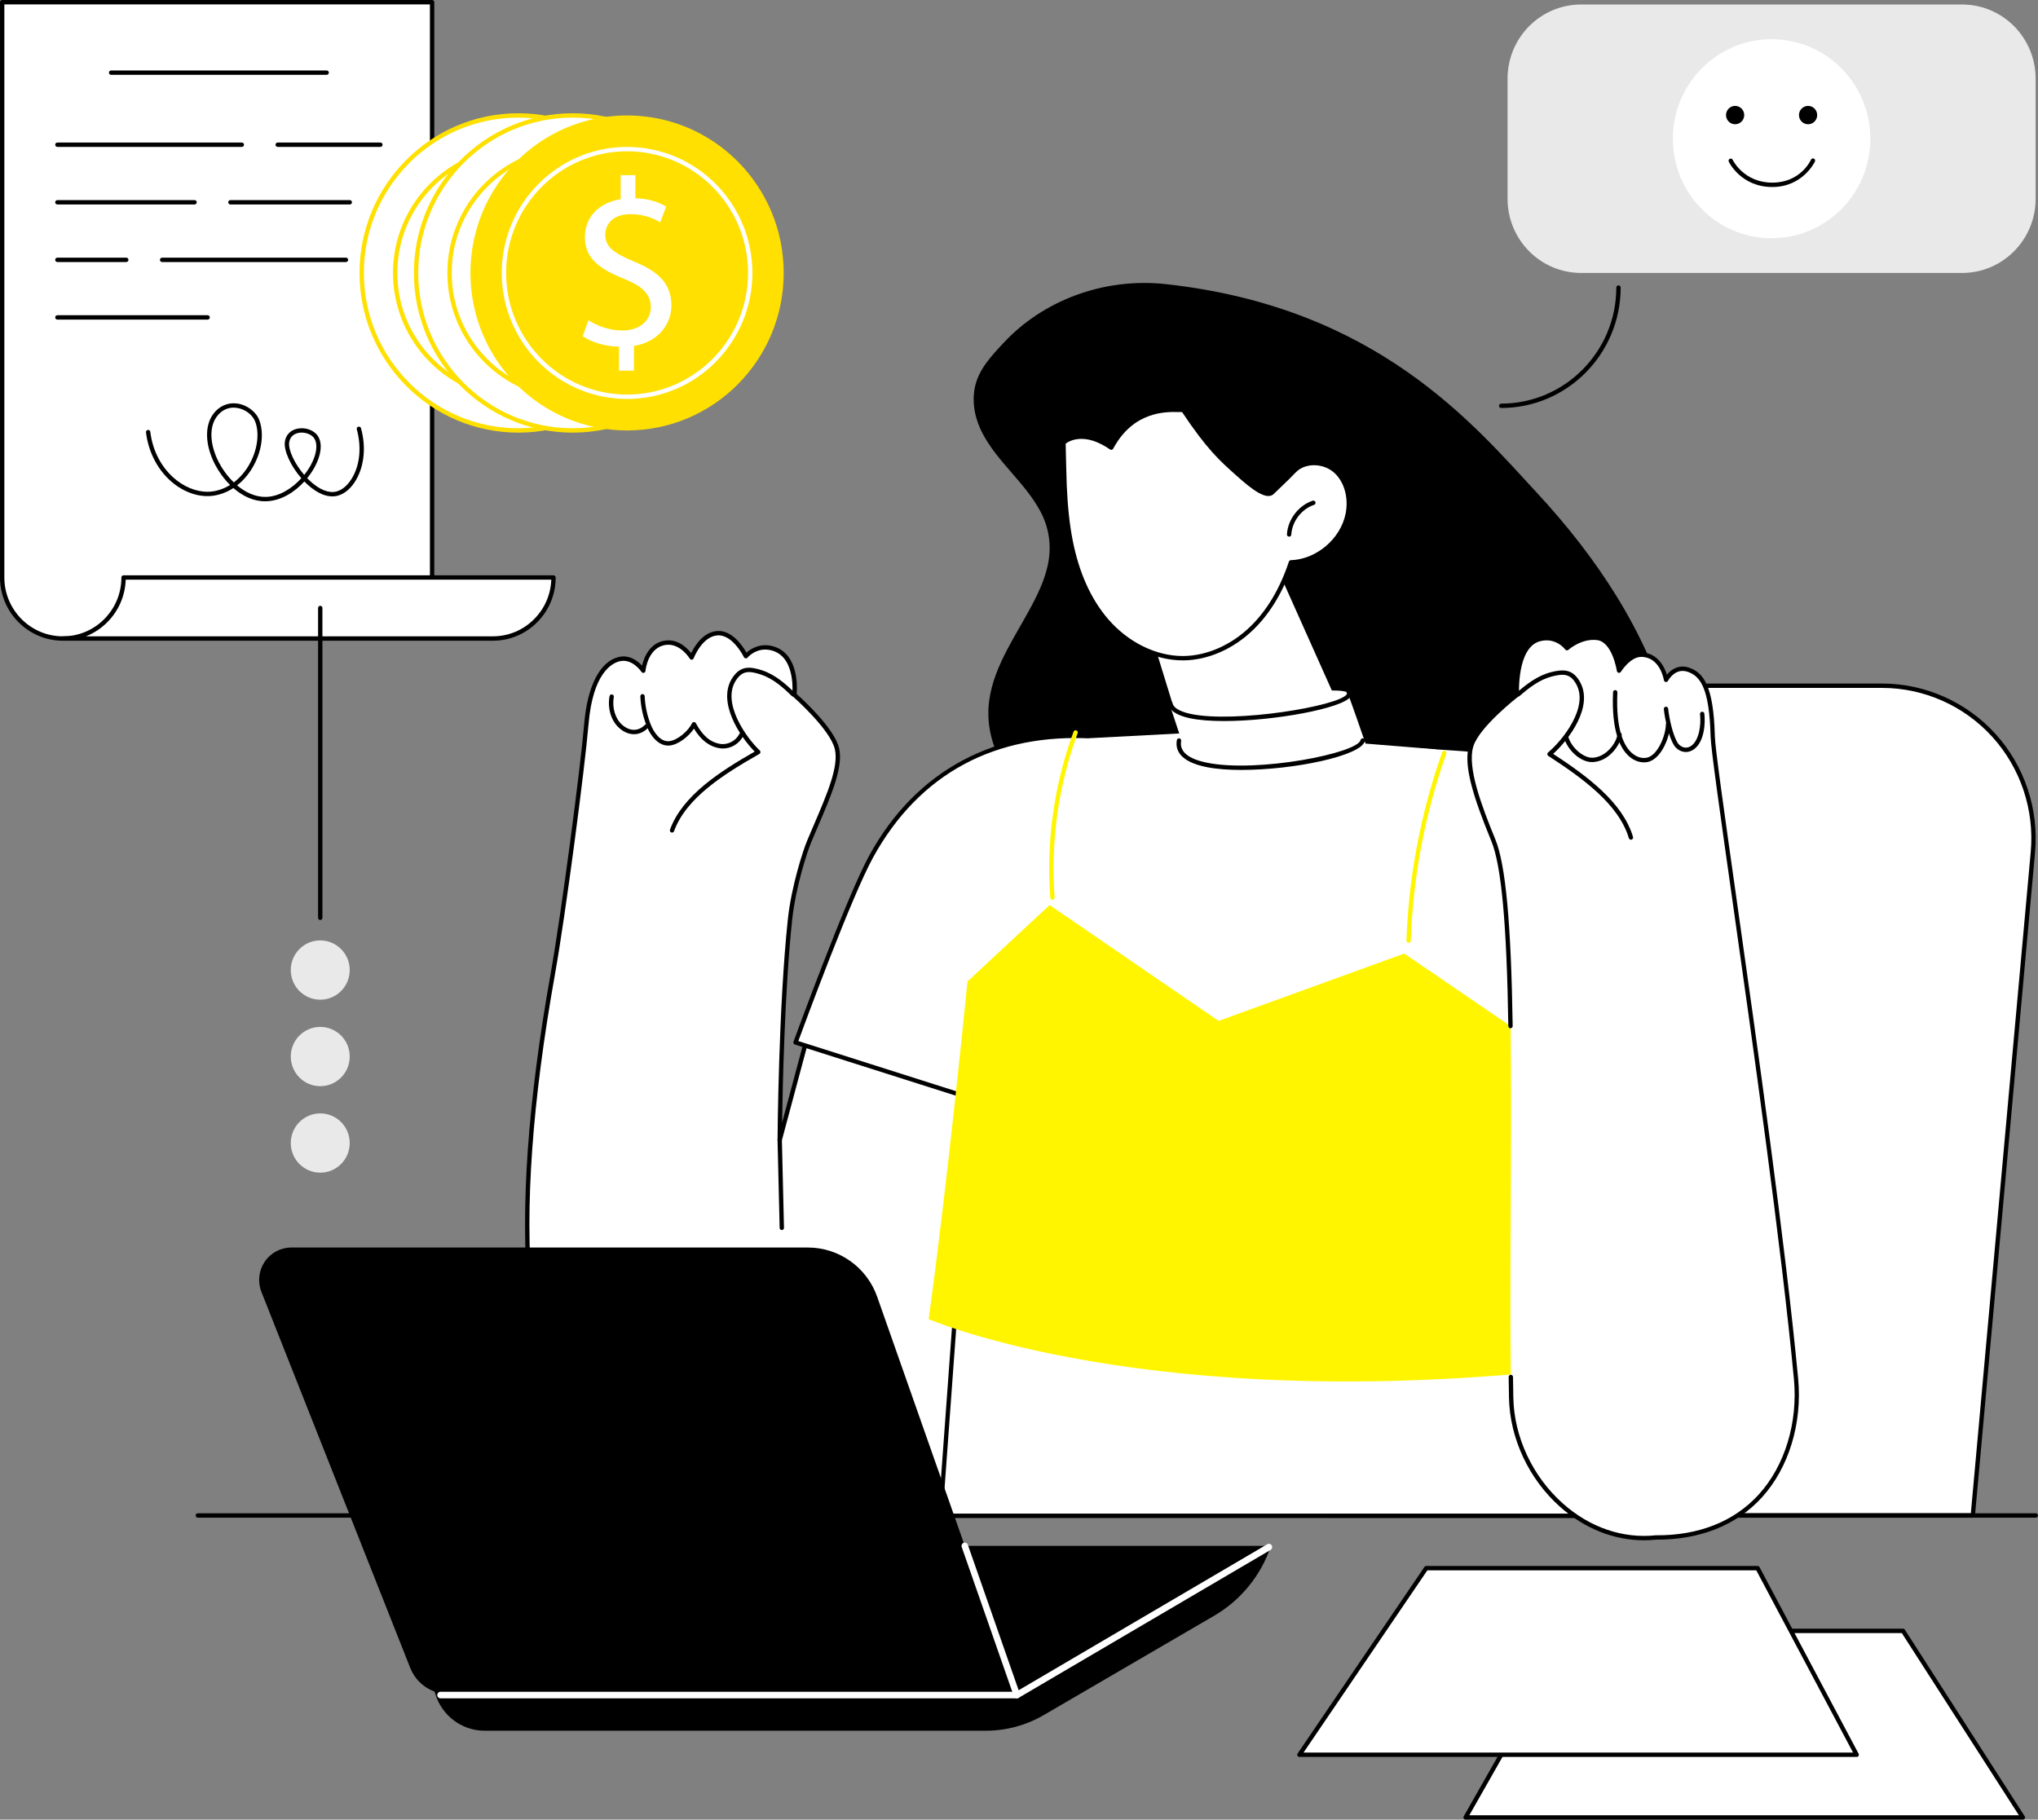
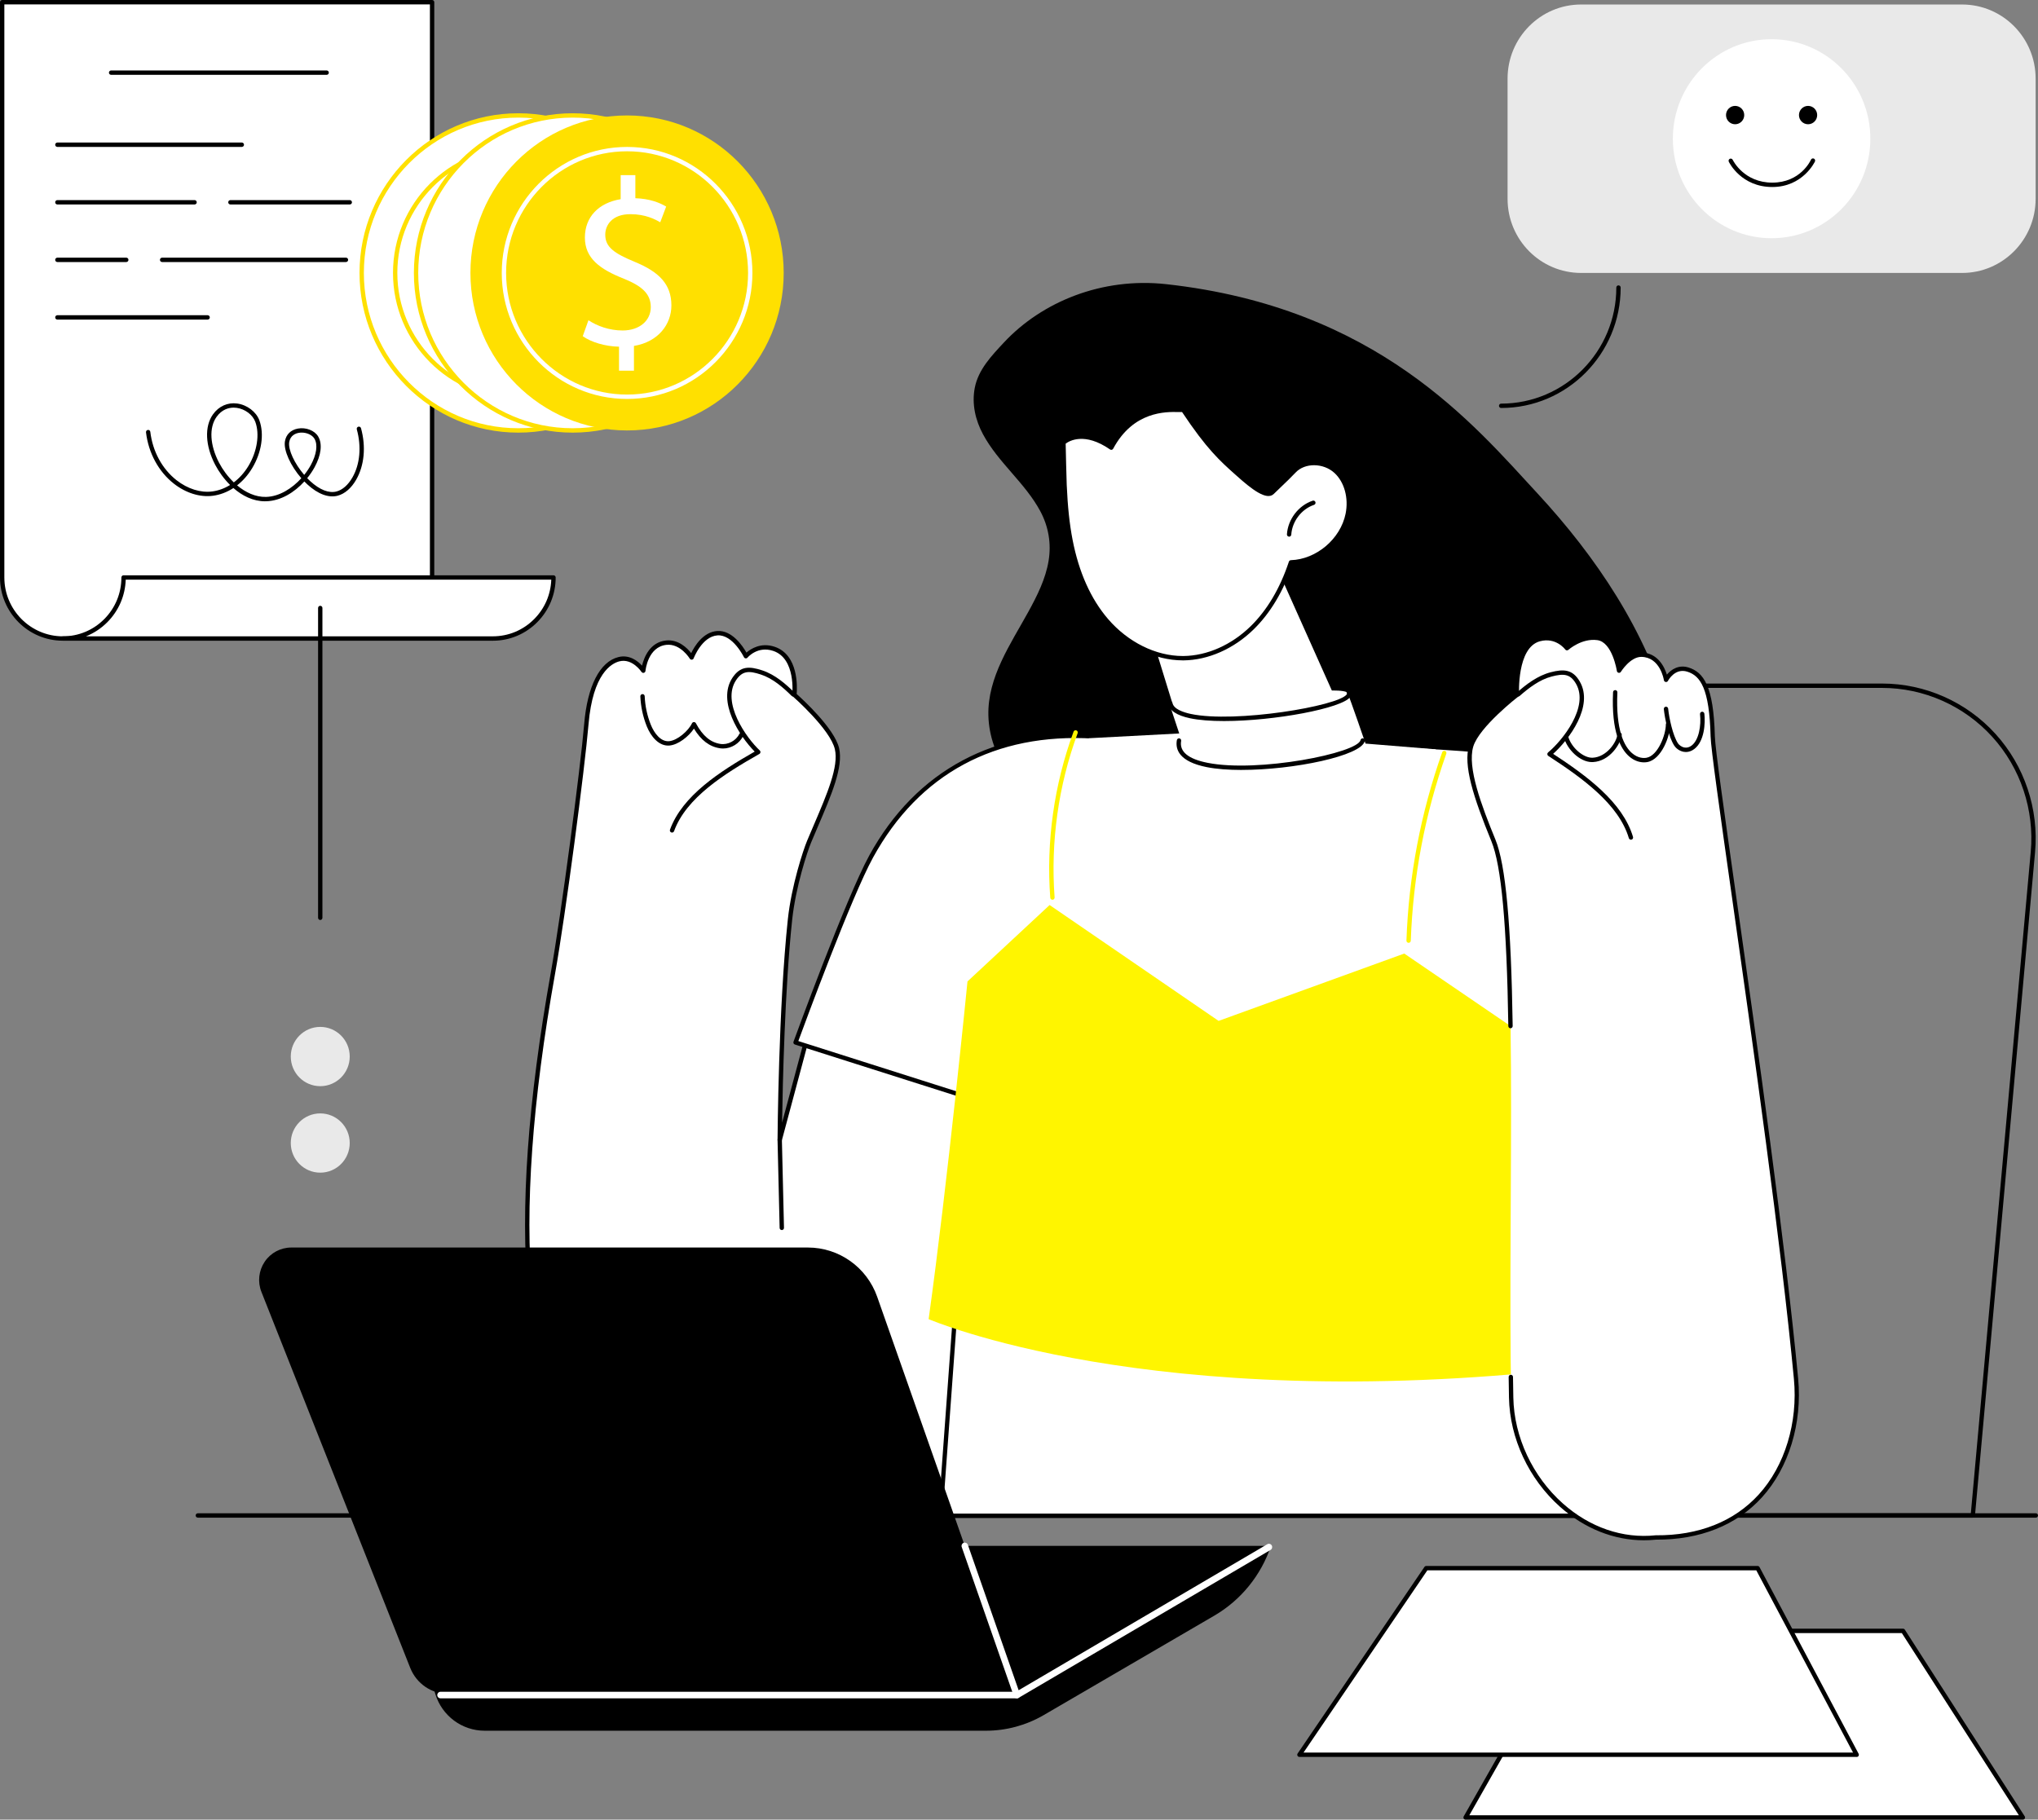
<svg xmlns="http://www.w3.org/2000/svg" width="215" height="192" viewBox="0 0 215 192" fill="none">
  <rect x="0" y="0" width="215" height="192" fill="#808080" stroke="none" />
  <g clip-path="url(#clip0_119_620)">
-     <path d="M208.124 159.905H140.153L133.814 89.903C132.961 80.48 140.33 72.355 149.731 72.355H198.547C207.945 72.355 215.317 80.482 214.463 89.903L208.124 159.905Z" fill="white" />
    <path d="M208.124 160.135H140.153C140.034 160.135 139.935 160.045 139.924 159.925L133.585 89.924C133.172 85.367 134.695 80.814 137.761 77.436C140.825 74.06 145.187 72.124 149.731 72.124H198.544C203.088 72.124 207.45 74.06 210.514 77.436C213.58 80.814 215.103 85.367 214.69 89.924L208.351 159.925C208.34 160.043 208.241 160.135 208.122 160.135H208.124ZM140.364 159.674H207.916L214.234 89.883C214.635 85.455 213.156 81.031 210.177 77.748C207.2 74.466 202.962 72.585 198.547 72.585H149.733C145.318 72.585 141.08 74.466 138.103 77.748C135.124 81.031 133.644 85.455 134.046 89.883L140.364 159.674Z" fill="black" />
    <path d="M214.771 160.135H20.87C20.744 160.135 20.641 160.032 20.641 159.905C20.641 159.778 20.744 159.674 20.87 159.674H214.771C214.897 159.674 215 159.778 215 159.905C215 160.032 214.897 160.135 214.771 160.135Z" fill="black" />
    <path d="M177.614 88.595C177.885 84.167 177.332 79.716 176.14 75.454C173.654 66.57 168.376 58.736 162.179 52.042C155.492 44.819 145.286 32.439 123.032 29.984C116.232 29.234 109.9 31.86 105.907 36.141C104.598 37.546 103.205 38.999 102.834 40.922C102.506 42.622 102.898 44.334 103.71 45.837C105.32 48.823 108.132 50.939 109.74 53.927C110.609 55.542 110.921 57.342 110.625 59.156C110.311 61.083 109.414 62.866 108.483 64.56C106.625 67.941 104.169 71.462 104.27 75.495C104.38 79.951 107.423 83.574 110.707 86.232C112.645 87.801 114.723 89.195 116.767 90.619C118.92 92.121 121.09 93.6 123.287 95.038C131.883 100.659 141.091 105.701 151.175 107.958C155.384 108.899 159.835 109.483 164.106 108.601C166.069 108.198 167.975 107.45 169.624 106.296C171.44 105.027 172.892 103.308 174.018 101.404C176.284 97.574 177.346 93.007 177.617 88.591L177.614 88.595Z" fill="black" />
    <path d="M119.815 116.131C119.815 116.131 106.203 164.222 83.677 164.91C50.206 165.932 54.155 126.058 58.332 102.678C59.465 96.332 61.476 80.916 61.857 76.4C62.237 71.884 63.751 69.946 65.288 69.556C66.824 69.168 67.863 70.769 67.863 70.769C67.863 70.769 68.118 68.04 70.283 67.811C71.925 67.638 72.962 69.378 72.962 69.378C72.962 69.378 73.872 66.944 75.666 66.812C77.459 66.681 78.684 69.237 78.684 69.237C78.684 69.237 79.833 67.857 81.642 68.462C84.268 69.339 83.803 73.322 83.803 73.322C83.803 73.322 87.78 76.801 88.293 78.993C88.807 81.186 87.087 84.682 85.356 88.8C85.014 89.613 83.73 93.379 83.34 97.02C82.337 106.398 82.252 120.275 82.252 120.275L87.406 101.053L119.812 116.131H119.815Z" fill="white" />
    <path d="M82.445 165.159C74.106 165.159 67.609 162.507 63.118 157.267C54.894 147.672 53.254 129.803 58.107 102.636C59.203 96.503 61.233 81.077 61.63 76.379C61.965 72.394 63.279 69.826 65.235 69.332C66.398 69.039 67.283 69.747 67.733 70.234C67.937 69.385 68.547 67.763 70.262 67.581C71.565 67.442 72.501 68.381 72.918 68.912C73.269 68.187 74.17 66.69 75.652 66.581C77.221 66.466 78.356 68.169 78.746 68.859C79.198 68.467 80.266 67.758 81.718 68.243C84.252 69.09 84.103 72.521 84.046 73.227C84.656 73.772 88.032 76.861 88.52 78.94C88.984 80.913 87.722 83.86 86.259 87.273C86.032 87.801 85.803 88.341 85.571 88.893C85.168 89.855 83.943 93.575 83.571 97.048C82.796 104.305 82.569 114.375 82.507 118.455L87.188 100.993C87.22 100.871 87.346 100.797 87.47 100.83C87.592 100.862 87.665 100.989 87.633 101.113L82.48 120.335C82.45 120.448 82.344 120.52 82.227 120.504C82.113 120.487 82.028 120.391 82.028 120.273C82.028 120.134 82.124 106.275 83.115 96.995C83.491 93.471 84.736 89.689 85.147 88.71C85.379 88.159 85.61 87.617 85.837 87.088C87.266 83.752 88.502 80.87 88.073 79.047C87.582 76.951 83.695 73.532 83.656 73.497C83.599 73.446 83.569 73.372 83.578 73.296C83.583 73.259 83.989 69.489 81.574 68.681C79.941 68.134 78.904 69.334 78.863 69.387C78.812 69.447 78.737 69.477 78.659 69.468C78.581 69.459 78.514 69.41 78.48 69.339C78.468 69.316 77.299 66.927 75.686 67.043C74.058 67.16 73.189 69.436 73.18 69.459C73.15 69.542 73.074 69.6 72.987 69.606C72.9 69.616 72.815 69.572 72.769 69.496C72.76 69.48 71.783 67.885 70.311 68.04C68.359 68.247 68.104 70.686 68.095 70.79C68.086 70.887 68.017 70.968 67.923 70.993C67.827 71.016 67.728 70.977 67.675 70.896C67.666 70.883 66.705 69.436 65.347 69.78C64.517 69.99 62.54 71.056 62.088 76.418C61.692 81.123 59.657 96.577 58.561 102.719C53.736 129.738 55.341 147.483 63.469 156.967C68.086 162.353 74.886 164.947 83.674 164.679C88.75 164.524 93.793 161.887 98.665 156.84C102.579 152.784 106.391 147.172 109.992 140.164C116.129 128.213 119.565 116.189 119.599 116.069C119.634 115.946 119.762 115.875 119.884 115.909C120.005 115.944 120.076 116.071 120.042 116.195C120.007 116.315 116.563 128.379 110.402 140.369C106.781 147.419 102.944 153.07 98.997 157.159C94.039 162.295 88.89 164.981 83.688 165.14C83.271 165.154 82.858 165.159 82.45 165.159H82.445Z" fill="black" />
    <path d="M70.898 87.85C70.872 87.85 70.845 87.845 70.82 87.836C70.7 87.792 70.638 87.661 70.682 87.541C71.985 83.952 75.939 81.407 79.617 79.305C78.016 77.688 75.62 74.014 77.266 71.519C78.092 70.271 79.039 70.285 80.399 70.73C81.771 71.178 82.906 72.179 83.835 73.1C83.924 73.19 83.927 73.335 83.837 73.425C83.748 73.516 83.603 73.518 83.514 73.428C82.622 72.546 81.539 71.586 80.257 71.169C79.028 70.767 78.322 70.753 77.647 71.776C76.097 74.12 78.718 77.847 80.152 79.185C80.204 79.236 80.232 79.307 80.223 79.381C80.214 79.455 80.172 79.52 80.108 79.554C76.427 81.645 72.391 84.169 71.111 87.698C71.076 87.792 70.989 87.85 70.895 87.85H70.898Z" fill="black" />
    <path d="M76.267 78.977C76.156 78.977 76.046 78.971 75.939 78.952C74.849 78.788 73.953 78.107 73.209 76.88C72.65 77.72 71.551 78.583 70.629 78.664C69.499 78.763 68.652 77.685 68.235 76.644C67.829 75.632 67.6 74.568 67.554 73.478C67.549 73.352 67.648 73.243 67.774 73.239C67.898 73.232 68.008 73.331 68.012 73.46C68.056 74.496 68.274 75.511 68.659 76.474C69.015 77.362 69.705 78.285 70.588 78.207C71.466 78.13 72.625 77.113 73.001 76.321C73.037 76.243 73.115 76.192 73.203 76.19C73.29 76.188 73.368 76.234 73.411 76.31C74.129 77.644 74.952 78.338 76.005 78.497C76.792 78.615 77.645 78.163 77.994 77.443C78.049 77.328 78.186 77.281 78.301 77.337C78.416 77.392 78.461 77.531 78.406 77.646C78.016 78.454 77.152 78.98 76.267 78.98V78.977Z" fill="black" />
-     <path d="M66.882 77.471C66.356 77.471 65.815 77.254 65.329 76.82C64.469 76.056 64.077 74.768 64.302 73.462C64.325 73.338 64.439 73.252 64.568 73.275C64.692 73.296 64.776 73.416 64.753 73.543C64.558 74.676 64.903 75.828 65.632 76.476C66.421 77.177 67.338 77.187 68.026 76.494C68.116 76.404 68.26 76.404 68.35 76.494C68.439 76.584 68.439 76.73 68.35 76.82C67.918 77.254 67.405 77.471 66.879 77.471H66.882Z" fill="black" />
    <path d="M82.477 129.789C82.353 129.789 82.25 129.69 82.248 129.563L82.028 120.28C82.025 120.153 82.124 120.047 82.252 120.044C82.388 120.04 82.484 120.141 82.486 120.271L82.707 129.554C82.709 129.681 82.61 129.787 82.482 129.789H82.477Z" fill="black" />
    <path d="M91.91 90.36C89.438 94.858 83.924 109.993 83.924 109.993L102.421 115.875L99.206 159.937H168.266L168.422 133.356L183.405 129.182C183.405 129.182 183.548 120.561 180.612 107.803C177.071 92.419 174.316 81.26 158.732 79.446C153.249 78.809 146.928 78.587 139.832 78.352C128.576 77.981 122.31 78.114 115.365 77.699C105.173 77.087 96.853 81.366 91.91 90.358V90.36Z" fill="white" />
    <path d="M168.269 160.17H99.208C99.144 160.17 99.084 160.142 99.041 160.096C98.997 160.05 98.974 159.985 98.981 159.923L102.183 116.041L83.858 110.214C83.798 110.196 83.748 110.152 83.72 110.097C83.693 110.041 83.688 109.974 83.711 109.917C83.766 109.764 89.259 94.712 91.711 90.252C94.172 85.773 97.488 82.402 101.563 80.228C105.572 78.091 110.223 77.164 115.381 77.473C119.264 77.706 122.854 77.766 127.395 77.84C130.906 77.897 134.887 77.962 139.841 78.126C146.371 78.341 153.125 78.564 158.762 79.22C174.699 81.073 177.408 92.848 180.839 107.752C183.747 120.393 183.639 129.101 183.639 129.187C183.639 129.288 183.568 129.378 183.472 129.406L168.654 133.534L168.498 159.942C168.498 160.068 168.395 160.17 168.269 160.17ZM99.453 159.708H168.039L168.193 133.356C168.193 133.253 168.262 133.163 168.36 133.135L183.176 129.007C183.176 127.728 183.059 119.463 180.387 107.856C176.997 93.127 174.321 81.493 158.705 79.677C153.086 79.023 146.343 78.8 139.823 78.585C134.871 78.421 130.894 78.357 127.383 78.299C122.835 78.225 119.244 78.165 115.349 77.932C104.999 77.311 96.958 81.647 92.108 90.473C89.837 94.604 84.92 107.941 84.22 109.847L102.488 115.658C102.589 115.69 102.655 115.787 102.648 115.895L99.451 159.711L99.453 159.708Z" fill="black" />
    <path d="M165.663 112.568L148.143 100.615L128.557 107.72L110.73 95.495L102.066 103.555C102.066 103.555 99.953 124.918 97.967 139.188C97.967 139.188 121.301 149.35 165.665 144.412V112.568H165.663Z" fill="#FFF500" />
    <path d="M148.602 99.482C148.602 99.482 148.598 99.482 148.593 99.482C148.467 99.477 148.368 99.371 148.373 99.244C148.611 92.456 149.882 85.771 152.146 79.372C152.189 79.252 152.32 79.19 152.439 79.231C152.558 79.275 152.62 79.407 152.579 79.526C150.329 85.879 149.07 92.52 148.832 99.26C148.827 99.385 148.726 99.482 148.602 99.482Z" fill="#FFF500" />
    <path d="M111.026 94.936C110.907 94.936 110.806 94.844 110.797 94.724C110.354 88.814 111.205 82.757 113.255 77.203C113.299 77.083 113.432 77.023 113.551 77.067C113.671 77.111 113.73 77.244 113.687 77.364C111.659 82.856 110.82 88.849 111.256 94.692C111.265 94.819 111.171 94.929 111.045 94.939C111.038 94.939 111.033 94.939 111.026 94.939V94.936Z" fill="#FFF500" />
    <path d="M174.69 162.226C166.64 163.08 159.569 155.61 159.42 147.46C159.033 126.122 160.377 95.578 157.551 88.676C155.859 84.541 154.561 80.865 155.207 78.707C155.854 76.55 160.03 73.319 160.03 73.319C160.03 73.319 159.73 68.157 162.404 67.44C164.246 66.946 165.312 68.393 165.312 68.393C165.312 68.393 166.762 67.073 168.544 67.313C170.326 67.553 170.805 70.765 170.805 70.765C170.805 70.765 171.862 69.053 173.179 69.08C175.358 69.124 175.764 71.732 175.764 71.732C175.764 71.732 176.569 70.172 178.08 70.652C179.591 71.132 180.564 72.546 180.692 77.697C180.775 81.026 187.334 122.751 189.481 145.471C190.196 153.056 186.089 162.302 174.692 162.224L174.69 162.226Z" fill="white" />
    <path d="M173.429 162.524C170.268 162.524 167.168 161.294 164.574 158.988C161.283 156.063 159.269 151.754 159.191 147.465C159.177 146.749 159.168 146.025 159.157 145.293C159.157 145.166 159.255 145.06 159.384 145.06C159.508 145.058 159.615 145.162 159.615 145.289C159.625 146.022 159.636 146.745 159.65 147.458C159.725 151.618 161.679 155.799 164.877 158.642C167.723 161.174 171.2 162.364 174.665 161.997C174.674 161.997 174.681 161.997 174.69 161.997C179.199 162.034 182.949 160.541 185.538 157.696C188.297 154.664 189.685 150.105 189.249 145.496C187.91 131.321 184.912 110.161 182.722 94.71C181.426 85.572 180.493 78.97 180.461 77.706C180.334 72.643 179.389 71.314 178.009 70.873C176.702 70.458 175.995 71.782 175.965 71.84C175.92 71.928 175.821 71.976 175.725 71.96C175.626 71.944 175.55 71.868 175.534 71.769C175.518 71.669 175.131 69.35 173.172 69.311C171.995 69.286 171.007 70.871 170.995 70.887C170.945 70.97 170.849 71.009 170.755 70.991C170.661 70.97 170.59 70.894 170.573 70.799C170.569 70.769 170.099 67.756 168.509 67.543C166.856 67.322 165.475 68.554 165.461 68.566C165.413 68.61 165.349 68.63 165.285 68.624C165.221 68.617 165.161 68.584 165.124 68.531C165.085 68.478 164.122 67.216 162.459 67.663C159.996 68.323 160.253 73.257 160.255 73.305C160.26 73.382 160.225 73.455 160.166 73.502C160.124 73.534 156.04 76.711 155.423 78.774C154.769 80.962 156.285 84.986 157.76 88.588C158.84 91.226 159.418 97.477 159.581 108.262C159.581 108.389 159.482 108.495 159.356 108.498H159.352C159.225 108.498 159.125 108.396 159.122 108.271C158.959 97.546 158.393 91.348 157.336 88.766C155.416 84.077 154.354 80.747 154.983 78.643C155.595 76.598 159.145 73.721 159.79 73.211C159.76 72.389 159.721 67.92 162.338 67.218C163.893 66.8 164.948 67.68 165.328 68.077C165.785 67.724 167.048 66.884 168.564 67.087C170.046 67.285 170.688 69.242 170.917 70.206C171.349 69.669 172.174 68.829 173.174 68.852C174.885 68.886 175.592 70.373 175.848 71.183C176.298 70.643 177.098 70.103 178.137 70.433C179.706 70.931 180.777 72.357 180.91 77.692C180.94 78.931 181.876 85.522 183.167 94.643C185.357 110.097 188.357 131.264 189.696 145.45C190.144 150.188 188.712 154.881 185.869 158.005C183.192 160.945 179.323 162.484 174.693 162.457C174.268 162.501 173.844 162.524 173.42 162.524H173.429Z" fill="black" />
    <path d="M172.057 88.602C171.959 88.602 171.867 88.537 171.837 88.438C170.768 84.838 166.892 82.072 163.342 79.762C163.28 79.723 163.241 79.656 163.237 79.582C163.232 79.508 163.264 79.436 163.319 79.39C164.831 78.14 167.668 74.582 166.262 72.147C165.649 71.088 164.945 71.056 163.693 71.383C162.39 71.722 161.251 72.615 160.308 73.442C160.212 73.525 160.067 73.515 159.985 73.418C159.902 73.322 159.911 73.176 160.007 73.093C160.991 72.23 162.184 71.3 163.581 70.936C164.966 70.573 165.913 70.619 166.661 71.914C168.156 74.505 165.544 78.024 163.849 79.543C167.395 81.864 171.19 84.645 172.275 88.307C172.312 88.429 172.243 88.558 172.122 88.593C172.099 88.6 172.078 88.602 172.055 88.602H172.057Z" fill="black" />
    <path d="M173.44 80.44C173.046 80.44 172.456 80.33 171.862 79.808C170.984 79.04 169.977 77.24 170.17 73.035C170.174 72.909 170.282 72.812 170.408 72.816C170.534 72.823 170.633 72.929 170.626 73.056C170.443 77.076 171.36 78.758 172.163 79.46C172.828 80.043 173.466 80 173.709 79.953C174.904 79.73 175.741 77.533 175.741 76.427C175.741 76.301 175.844 76.197 175.97 76.197C176.096 76.197 176.199 76.301 176.199 76.427C176.199 77.671 175.284 80.129 173.791 80.408C173.706 80.424 173.585 80.44 173.438 80.44H173.44Z" fill="black" />
    <path d="M167.957 80.413C166.661 80.413 165.335 79.072 164.993 77.828C164.959 77.706 165.032 77.579 165.154 77.544C165.276 77.51 165.402 77.581 165.436 77.706C165.762 78.887 167.051 80 168.025 79.951C169.489 79.88 170.544 78.324 170.631 77.501C170.645 77.374 170.757 77.281 170.883 77.295C171.009 77.309 171.101 77.422 171.087 77.549C170.989 78.474 169.828 80.323 168.048 80.41C168.019 80.41 167.989 80.41 167.959 80.41L167.957 80.413Z" fill="black" />
    <path d="M177.86 79.349C177.782 79.349 177.701 79.342 177.621 79.328C177.14 79.24 176.784 78.922 176.626 78.675C176.016 77.722 175.628 75.805 175.527 74.822C175.514 74.695 175.605 74.582 175.731 74.568C175.858 74.556 175.97 74.646 175.984 74.773C176.087 75.786 176.474 77.586 177.011 78.424C177.126 78.601 177.39 78.818 177.701 78.874C177.961 78.92 178.218 78.853 178.458 78.668C179.22 78.094 179.481 76.566 179.346 75.355C179.332 75.228 179.422 75.115 179.548 75.098C179.672 75.082 179.786 75.174 179.802 75.301C179.915 76.305 179.816 78.221 178.734 79.037C178.461 79.243 178.162 79.349 177.857 79.349H177.86Z" fill="black" />
    <path d="M133.75 57.755L140.506 72.862C140.506 72.862 141.736 72.821 142.139 73.061C142.474 73.834 144.057 78.46 144.057 78.46L151.494 79.067C151.494 79.067 141.857 87.474 129.525 86.361C117.193 85.249 114.854 77.895 114.854 77.895L124.404 77.392L123.344 74.194L123.67 74.168L120.913 65.222L133.747 57.757L133.75 57.755Z" fill="white" />
    <path d="M129.131 76.081C127.755 76.081 126.505 75.991 125.528 75.784C124.149 75.491 123.379 74.981 123.239 74.263C123.214 74.138 123.294 74.016 123.42 73.991C123.544 73.965 123.665 74.046 123.691 74.173C123.819 74.817 124.812 75.158 125.624 75.332C130.291 76.324 141.21 74.503 142.075 73.266C142.112 73.213 142.103 73.199 142.093 73.183C142.027 73.075 142.061 72.932 142.169 72.865C142.277 72.798 142.419 72.83 142.486 72.941C142.6 73.128 142.589 73.338 142.451 73.532C141.607 74.738 134.426 76.081 129.133 76.081H129.131Z" fill="black" />
    <path d="M130.975 81.241C129.603 81.241 128.337 81.149 127.303 80.943C124.386 80.362 123.98 79.074 124.154 78.096C124.177 77.971 124.296 77.886 124.42 77.909C124.544 77.932 124.629 78.052 124.606 78.177C124.406 79.303 125.342 80.083 127.392 80.489C132.743 81.552 143.235 79.462 143.531 78.087C143.559 77.962 143.68 77.884 143.804 77.909C143.928 77.937 144.006 78.059 143.981 78.183C143.644 79.753 136.481 81.239 130.977 81.239L130.975 81.241Z" fill="black" />
    <path d="M112.927 57.012C113.524 60.081 114.687 63.102 116.721 65.467C118.755 67.832 121.737 69.477 124.849 69.447C127.546 69.422 130.144 68.144 132.082 66.256C134.018 64.368 135.335 61.909 136.188 59.336C139.006 59.241 141.619 57.021 142.176 54.241C142.499 52.637 142.123 50.823 140.919 49.722C139.715 48.622 137.63 48.504 136.513 49.697C135.878 50.376 134.876 51.301 134.213 51.954C133.475 52.681 131.229 50.588 130.456 49.898C128.764 48.384 127.408 47.157 124.787 43.202C124.83 43.508 119.957 42.147 117.228 47.24C114.003 45.006 112.189 46.709 112.189 46.709C112.189 46.709 112.262 50.246 112.304 51.188C112.388 53.142 112.554 55.097 112.925 57.017L112.927 57.012Z" fill="white" />
    <path d="M124.769 69.678C121.805 69.678 118.739 68.164 116.547 65.617C114.675 63.441 113.382 60.561 112.7 57.056C112.375 55.383 112.175 53.518 112.074 51.192C112.033 50.26 111.96 46.743 111.96 46.709C111.96 46.644 111.985 46.58 112.033 46.536C112.111 46.462 113.939 44.805 117.147 46.905C119.42 42.911 123.085 42.989 124.305 43.017C124.429 43.019 124.569 43.022 124.642 43.017C124.661 43.003 124.681 42.989 124.704 42.982C124.805 42.943 124.918 42.98 124.977 43.07C127.61 47.044 128.931 48.227 130.608 49.722L130.741 49.843C132.573 51.49 133.688 52.145 134.05 51.788C134.268 51.573 134.523 51.331 134.786 51.077C135.318 50.567 135.919 49.99 136.344 49.538C137.5 48.301 139.708 48.308 141.07 49.552C142.258 50.636 142.768 52.45 142.398 54.287C141.834 57.097 139.197 59.384 136.353 59.559C135.394 62.389 134.011 64.698 132.241 66.424C130.144 68.469 127.45 69.655 124.851 69.68C124.824 69.68 124.796 69.68 124.769 69.68V69.678ZM112.423 46.813C112.437 47.422 112.499 50.341 112.535 51.174C112.636 53.477 112.833 55.318 113.155 56.971C113.82 60.395 115.079 63.203 116.897 65.317C119.003 67.765 121.941 69.219 124.771 69.219C124.796 69.219 124.824 69.219 124.849 69.219C127.333 69.196 129.91 68.056 131.924 66.092C133.672 64.387 135.034 62.091 135.972 59.264C136.002 59.172 136.087 59.109 136.183 59.107C138.885 59.017 141.419 56.86 141.956 54.197C142.288 52.545 141.823 50.855 140.77 49.896C139.607 48.834 137.66 48.816 136.685 49.856C136.254 50.318 135.646 50.899 135.11 51.412C134.846 51.666 134.594 51.906 134.378 52.118C133.628 52.856 132.043 51.626 130.443 50.186L130.31 50.069C128.697 48.629 127.303 47.383 124.702 43.476C124.606 43.483 124.477 43.481 124.303 43.476C123.007 43.448 119.565 43.372 117.436 47.343C117.407 47.401 117.352 47.443 117.287 47.459C117.225 47.475 117.157 47.461 117.104 47.424C114.404 45.555 112.79 46.533 112.427 46.81L112.423 46.813Z" fill="black" />
    <path d="M138.555 53.048C137.149 53.523 136.091 54.905 135.995 56.394L138.555 53.048Z" fill="white" />
    <path d="M135.995 56.624C135.995 56.624 135.986 56.624 135.979 56.624C135.853 56.615 135.757 56.507 135.766 56.38C135.867 54.797 136.984 53.336 138.481 52.831C138.603 52.789 138.731 52.856 138.772 52.976C138.814 53.096 138.747 53.228 138.628 53.269C137.302 53.717 136.314 55.009 136.224 56.412C136.217 56.534 136.117 56.629 135.995 56.629V56.624Z" fill="black" />
    <path d="M134.082 163.112C133.041 166.218 130.913 168.839 128.094 170.482L110.109 180.968C108.253 182.05 106.148 182.618 104.006 182.618H51.13C48.745 182.618 46.64 181.055 45.931 178.764L44.975 175.665L134.085 163.112H134.082Z" fill="black" />
    <path d="M96.057 163.112H134.082L107.276 178.739L96.057 163.112Z" fill="black" />
    <path d="M47.303 178.739C45.53 178.739 43.936 177.649 43.278 175.99L27.579 136.315C27.161 135.263 27.292 134.07 27.923 133.133C28.553 132.194 29.606 131.633 30.732 131.633H85.232C88.516 131.633 91.445 133.717 92.541 136.834L107.276 178.739H47.303Z" fill="black" />
    <path d="M107.276 179.2C107.237 179.2 107.196 179.193 107.157 179.179C107.061 179.145 106.985 179.066 106.951 178.969L101.456 163.23C101.394 163.05 101.488 162.851 101.667 162.789C101.845 162.727 102.043 162.821 102.105 163.001L107.462 178.346L133.692 162.941C133.855 162.844 134.066 162.9 134.163 163.066C134.259 163.232 134.204 163.442 134.039 163.539L107.448 179.154C107.396 179.186 107.336 179.2 107.274 179.2H107.276Z" fill="white" />
    <path d="M107.276 179.2H46.475C46.284 179.2 46.131 179.046 46.131 178.854C46.131 178.663 46.284 178.508 46.475 178.508H107.276C107.467 178.508 107.62 178.663 107.62 178.854C107.62 179.046 107.467 179.2 107.276 179.2Z" fill="white" />
    <path d="M154.616 191.769H213.404L200.76 172.084H165.798L154.616 191.769Z" fill="white" />
    <path d="M213.404 192H154.616C154.533 192 154.457 191.956 154.416 191.885C154.375 191.813 154.375 191.725 154.416 191.654L165.599 171.966C165.64 171.894 165.716 171.851 165.799 171.851H200.76C200.838 171.851 200.911 171.89 200.953 171.957L213.596 191.645C213.642 191.716 213.645 191.806 213.606 191.88C213.567 191.954 213.489 192 213.404 192ZM155.01 191.538H212.982L200.634 172.314H165.929L155.008 191.538H155.01Z" fill="black" />
    <path d="M137.082 185.151H195.87L185.417 165.463H150.455L137.082 185.151Z" fill="white" />
    <path d="M195.87 185.382H137.082C136.997 185.382 136.919 185.334 136.88 185.26C136.841 185.184 136.846 185.094 136.894 185.022L150.27 165.337C150.313 165.274 150.384 165.235 150.46 165.235H185.421C185.506 165.235 185.584 165.281 185.623 165.357L196.074 185.045C196.113 185.117 196.111 185.202 196.07 185.274C196.029 185.343 195.953 185.387 195.873 185.387L195.87 185.382ZM137.516 184.92H195.487L185.281 165.694H150.579L137.518 184.92H137.516Z" fill="black" />
    <path d="M166.803 0.475H206.989C211.275 0.475 214.75 3.978 214.75 8.298V20.978C214.75 25.297 211.275 28.8 206.989 28.8H166.803C162.517 28.8 159.042 25.297 159.042 20.978V8.298C159.042 3.978 162.517 0.475 166.803 0.475Z" fill="#E9E9E9" />
    <path d="M186.896 25.136C192.649 25.136 197.313 20.435 197.313 14.637C197.313 8.838 192.649 4.137 186.896 4.137C181.143 4.137 176.479 8.838 176.479 14.637C176.479 20.435 181.143 25.136 186.896 25.136Z" fill="white" />
    <path d="M189.783 12.142C189.783 12.678 190.215 13.111 190.744 13.111C191.274 13.111 191.705 12.678 191.705 12.142C191.705 11.607 191.274 11.173 190.744 11.173C190.215 11.173 189.783 11.607 189.783 12.142Z" fill="black" />
    <path d="M182.087 12.142C182.087 12.678 182.518 13.111 183.048 13.111C183.577 13.111 184.009 12.678 184.009 12.142C184.009 11.607 183.577 11.173 183.048 11.173C182.518 11.173 182.087 11.607 182.087 12.142Z" fill="black" />
    <path d="M186.969 19.732C183.704 19.732 182.433 17.173 182.38 17.064C182.325 16.949 182.373 16.813 182.486 16.757C182.6 16.702 182.736 16.75 182.793 16.863C182.841 16.963 183.997 19.27 186.969 19.27C189.942 19.27 191.006 16.947 191.052 16.847C191.104 16.732 191.242 16.681 191.357 16.734C191.471 16.787 191.522 16.923 191.469 17.041C191.458 17.069 190.199 19.732 186.969 19.732Z" fill="black" />
    <path d="M158.365 43.049C158.239 43.049 158.136 42.945 158.136 42.818C158.136 42.691 158.239 42.588 158.365 42.588C165.065 42.588 170.514 37.093 170.514 30.342C170.514 30.215 170.617 30.111 170.743 30.111C170.869 30.111 170.973 30.215 170.973 30.342C170.973 37.35 165.317 43.049 158.365 43.049Z" fill="black" />
    <path d="M0.229 0.231V60.93C0.229 64.488 3.096 67.373 6.633 67.373H51.988C48.452 67.373 45.585 64.488 45.585 60.932V0.231H0.229Z" fill="white" />
    <path d="M51.988 67.604H6.633C2.975 67.604 0 64.608 0 60.93V0.231C0 0.168 0.023 0.111 0.067 0.067C0.11 0.023 0.167 0 0.229 0H45.585C45.711 0 45.814 0.104 45.814 0.231V60.93C45.814 64.355 48.585 67.142 51.988 67.142C52.114 67.142 52.217 67.246 52.217 67.373C52.217 67.5 52.114 67.604 51.988 67.604ZM0.459 0.462V60.93C0.459 64.355 3.229 67.142 6.633 67.142H49.564C47.103 66.166 45.355 63.75 45.355 60.932V0.462H0.459Z" fill="black" />
    <path d="M6.633 67.373C10.169 67.373 13.036 64.488 13.036 60.93H58.391C58.391 64.488 55.525 67.373 51.988 67.373H6.633Z" fill="white" />
    <path d="M51.988 67.604H6.633C6.507 67.604 6.403 67.5 6.403 67.373C6.403 67.246 6.507 67.142 6.633 67.142C8.282 67.142 9.832 66.496 10.999 65.324C12.165 64.151 12.807 62.592 12.807 60.932C12.807 60.87 12.832 60.812 12.873 60.769C12.914 60.725 12.974 60.702 13.036 60.702H58.391C58.517 60.702 58.621 60.806 58.621 60.932C58.621 62.714 57.93 64.389 56.678 65.651C55.426 66.911 53.761 67.606 51.988 67.606V67.604ZM9.066 67.142H51.988C53.637 67.142 55.187 66.496 56.352 65.324C57.465 64.205 58.1 62.735 58.157 61.163H13.263C13.206 62.859 12.522 64.445 11.325 65.649C10.671 66.307 9.905 66.81 9.068 67.142H9.066Z" fill="black" />
    <path d="M11.722 7.896C11.596 7.896 11.492 7.793 11.492 7.666C11.492 7.539 11.596 7.435 11.722 7.435H34.462C34.588 7.435 34.691 7.539 34.691 7.666C34.691 7.793 34.588 7.896 34.462 7.896H11.722Z" fill="black" />
-     <path d="M29.294 15.502C29.168 15.502 29.065 15.398 29.065 15.271C29.065 15.144 29.168 15.04 29.294 15.04H40.131C40.257 15.04 40.36 15.144 40.36 15.271C40.36 15.398 40.257 15.502 40.131 15.502H29.294Z" fill="black" />
    <path d="M6.052 15.502C5.926 15.502 5.823 15.398 5.823 15.271C5.823 15.144 5.926 15.04 6.052 15.04H25.512C25.639 15.04 25.742 15.144 25.742 15.271C25.742 15.398 25.639 15.502 25.512 15.502H6.052Z" fill="black" />
    <path d="M24.306 21.575C24.18 21.575 24.077 21.472 24.077 21.345C24.077 21.218 24.18 21.114 24.306 21.114H36.902C37.028 21.114 37.131 21.218 37.131 21.345C37.131 21.472 37.028 21.575 36.902 21.575H24.306Z" fill="black" />
    <path d="M6.052 21.575C5.926 21.575 5.823 21.472 5.823 21.345C5.823 21.218 5.926 21.114 6.052 21.114H20.526C20.653 21.114 20.756 21.218 20.756 21.345C20.756 21.472 20.653 21.575 20.526 21.575H6.052Z" fill="black" />
    <path d="M17.102 27.649C16.976 27.649 16.873 27.545 16.873 27.418C16.873 27.291 16.976 27.187 17.102 27.187H36.498C36.624 27.187 36.727 27.291 36.727 27.418C36.727 27.545 36.624 27.649 36.498 27.649H17.102Z" fill="black" />
    <path d="M6.052 27.649C5.926 27.649 5.823 27.545 5.823 27.418C5.823 27.291 5.926 27.187 6.052 27.187H13.323C13.449 27.187 13.552 27.291 13.552 27.418C13.552 27.545 13.449 27.649 13.323 27.649H6.052Z" fill="black" />
    <path d="M6.052 33.722C5.926 33.722 5.823 33.618 5.823 33.491C5.823 33.364 5.926 33.261 6.052 33.261H21.905C22.031 33.261 22.134 33.364 22.134 33.491C22.134 33.618 22.031 33.722 21.905 33.722H6.052Z" fill="black" />
    <path d="M27.971 52.895C26.698 52.895 25.554 52.312 24.622 51.495C23.957 51.931 23.221 52.21 22.457 52.312C21.104 52.489 19.609 52.025 18.348 51.038C16.733 49.776 15.662 47.8 15.403 45.62C15.387 45.493 15.479 45.377 15.602 45.364C15.729 45.347 15.843 45.44 15.857 45.564C16.1 47.623 17.109 49.485 18.628 50.673C19.793 51.585 21.166 52.016 22.396 51.855C23.054 51.767 23.689 51.534 24.272 51.172C23.613 50.519 23.079 49.76 22.703 49.046C21.648 47.037 21.558 44.994 22.469 43.721C23.088 42.858 24.019 42.44 25.024 42.578C26.07 42.721 27.033 43.453 27.363 44.355C27.893 45.804 27.604 47.736 26.606 49.393C26.168 50.122 25.625 50.738 25.012 51.213C25.902 51.961 26.962 52.459 28.065 52.432C29.485 52.395 30.822 51.525 31.79 50.461C30.661 49.162 29.902 47.521 30.058 46.573C30.175 45.855 30.67 45.364 31.416 45.223C32.264 45.061 33.191 45.419 33.567 46.056C34.028 46.836 33.888 48.02 33.184 49.307C32.971 49.695 32.709 50.085 32.407 50.456C32.514 50.567 32.624 50.675 32.737 50.777C33.725 51.684 34.705 52.069 35.5 51.859C36.133 51.693 36.727 51.167 37.179 50.38C37.977 48.989 38.145 47.138 37.642 45.306C37.608 45.184 37.679 45.057 37.803 45.022C37.925 44.987 38.051 45.059 38.085 45.184C38.622 47.133 38.436 49.113 37.578 50.611C37.067 51.506 36.37 52.108 35.62 52.305C34.67 52.556 33.537 52.134 32.429 51.116C32.319 51.015 32.212 50.911 32.108 50.803C31.065 51.945 29.636 52.849 28.079 52.891C28.042 52.891 28.008 52.891 27.971 52.891V52.895ZM24.652 43.012C24.141 43.012 23.419 43.185 22.845 43.988C22.035 45.119 22.139 46.974 23.111 48.827C23.494 49.559 24.031 50.29 24.666 50.899C25.262 50.449 25.792 49.859 26.216 49.153C27.129 47.634 27.411 45.814 26.934 44.512C26.659 43.762 25.849 43.155 24.964 43.033C24.872 43.022 24.767 43.012 24.65 43.012H24.652ZM31.833 45.645C31.723 45.645 31.611 45.654 31.503 45.675C31.182 45.735 30.629 45.943 30.512 46.647C30.379 47.452 31.079 48.924 32.092 50.108C32.363 49.771 32.595 49.425 32.783 49.083C33.397 47.96 33.544 46.917 33.173 46.291C32.941 45.899 32.391 45.645 31.831 45.645H31.833Z" fill="black" />
    <path d="M54.681 45.419C63.807 45.419 71.205 37.979 71.205 28.8C71.205 19.622 63.807 12.181 54.681 12.181C45.554 12.181 38.156 19.622 38.156 28.8C38.156 37.979 45.554 45.419 54.681 45.419Z" fill="white" />
    <path d="M54.681 45.65C45.443 45.65 37.927 38.09 37.927 28.8C37.927 19.51 45.443 11.951 54.681 11.951C63.919 11.951 71.434 19.51 71.434 28.8C71.434 38.09 63.919 45.65 54.681 45.65ZM54.681 12.41C45.695 12.41 38.386 19.762 38.386 28.798C38.386 37.834 45.695 45.186 54.681 45.186C63.666 45.186 70.976 37.834 70.976 28.798C70.976 19.762 63.666 12.41 54.681 12.41Z" fill="#FFE000" />
    <path d="M54.681 41.865C61.856 41.865 67.673 36.016 67.673 28.8C67.673 21.584 61.856 15.735 54.681 15.735C47.505 15.735 41.688 21.584 41.688 28.8C41.688 36.016 47.505 41.865 54.681 41.865Z" fill="white" />
    <path d="M54.681 42.096C47.39 42.096 41.459 36.131 41.459 28.8C41.459 21.469 47.39 15.504 54.681 15.504C61.971 15.504 67.902 21.469 67.902 28.8C67.902 36.131 61.971 42.096 54.681 42.096ZM54.681 15.963C47.644 15.963 41.917 21.721 41.917 28.798C41.917 35.875 47.642 41.632 54.681 41.632C61.719 41.632 67.444 35.875 67.444 28.798C67.444 21.721 61.719 15.963 54.681 15.963Z" fill="#FFE000" />
    <path d="M60.416 45.419C69.543 45.419 76.941 37.979 76.941 28.8C76.941 19.622 69.543 12.181 60.416 12.181C51.29 12.181 43.892 19.622 43.892 28.8C43.892 37.979 51.29 45.419 60.416 45.419Z" fill="white" />
    <path d="M60.416 45.65C51.178 45.65 43.663 38.09 43.663 28.8C43.663 19.51 51.178 11.951 60.416 11.951C69.654 11.951 77.17 19.51 77.17 28.8C77.17 38.09 69.654 45.65 60.416 45.65ZM60.416 12.41C51.431 12.41 44.121 19.762 44.121 28.798C44.121 37.834 51.431 45.186 60.416 45.186C69.402 45.186 76.712 37.834 76.712 28.798C76.712 19.762 69.402 12.41 60.416 12.41Z" fill="#FFE000" />
    <path d="M60.416 41.865C67.592 41.865 73.409 36.016 73.409 28.8C73.409 21.584 67.592 15.735 60.416 15.735C53.241 15.735 47.424 21.584 47.424 28.8C47.424 36.016 53.241 41.865 60.416 41.865Z" fill="white" />
-     <path d="M60.416 42.096C53.126 42.096 47.195 36.131 47.195 28.8C47.195 21.469 53.126 15.504 60.416 15.504C67.707 15.504 73.638 21.469 73.638 28.8C73.638 36.131 67.707 42.096 60.416 42.096ZM60.416 15.963C53.38 15.963 47.653 21.721 47.653 28.798C47.653 35.875 53.378 41.632 60.416 41.632C67.455 41.632 73.18 35.875 73.18 28.798C73.18 21.721 67.455 15.963 60.416 15.963Z" fill="#FFE000" />
    <path d="M66.152 45.419C75.279 45.419 82.677 37.979 82.677 28.8C82.677 19.622 75.279 12.181 66.152 12.181C57.026 12.181 49.628 19.622 49.628 28.8C49.628 37.979 57.026 45.419 66.152 45.419Z" fill="#FFE000" />
    <path d="M66.155 42.096C58.864 42.096 52.933 36.131 52.933 28.8C52.933 21.469 58.864 15.504 66.155 15.504C73.446 15.504 79.376 21.469 79.376 28.8C79.376 36.131 73.446 42.096 66.155 42.096ZM66.155 15.963C59.118 15.963 53.392 21.721 53.392 28.798C53.392 35.875 59.116 41.632 66.155 41.632C73.193 41.632 78.918 35.875 78.918 28.798C78.918 21.721 73.193 15.963 66.155 15.963Z" fill="white" />
    <path d="M65.304 39.122V36.581C63.854 36.556 62.355 36.104 61.478 35.474L62.079 33.789C62.978 34.391 64.279 34.871 65.68 34.871C67.455 34.871 68.655 33.84 68.655 32.407C68.655 30.974 67.68 30.169 65.829 29.414C63.279 28.408 61.703 27.252 61.703 25.064C61.703 22.877 63.178 21.393 65.478 21.017V18.476H67.028V20.915C68.528 20.966 69.554 21.368 70.278 21.795L69.652 23.454C69.127 23.151 68.102 22.598 66.501 22.598C64.577 22.598 63.852 23.754 63.852 24.76C63.852 26.068 64.776 26.721 66.953 27.626C69.528 28.683 70.829 29.989 70.829 32.227C70.829 34.214 69.453 36.074 66.879 36.501V39.115H65.304V39.122Z" fill="white" />
    <path d="M33.785 97.073C33.659 97.073 33.556 96.969 33.556 96.842V64.151C33.556 64.025 33.659 63.921 33.785 63.921C33.911 63.921 34.014 64.025 34.014 64.151V96.842C34.014 96.969 33.911 97.073 33.785 97.073Z" fill="black" />
-     <path d="M33.785 105.482C35.502 105.482 36.895 104.082 36.895 102.355C36.895 100.628 35.502 99.228 33.785 99.228C32.067 99.228 30.675 100.628 30.675 102.355C30.675 104.082 32.067 105.482 33.785 105.482Z" fill="#E9E9E9" />
    <path d="M33.785 114.608C35.502 114.608 36.895 113.208 36.895 111.481C36.895 109.754 35.502 108.354 33.785 108.354C32.067 108.354 30.675 109.754 30.675 111.481C30.675 113.208 32.067 114.608 33.785 114.608Z" fill="#E9E9E9" />
    <path d="M33.785 123.734C35.503 123.734 36.895 122.333 36.895 120.607C36.895 118.881 35.503 117.481 33.785 117.481C32.067 117.481 30.675 118.881 30.675 120.607C30.675 122.333 32.067 123.734 33.785 123.734Z" fill="#E9E9E9" />
  </g>
  <defs>
    <clipPath id="clip0_119_620">
      <rect width="215" height="192" fill="white" />
    </clipPath>
  </defs>
</svg>